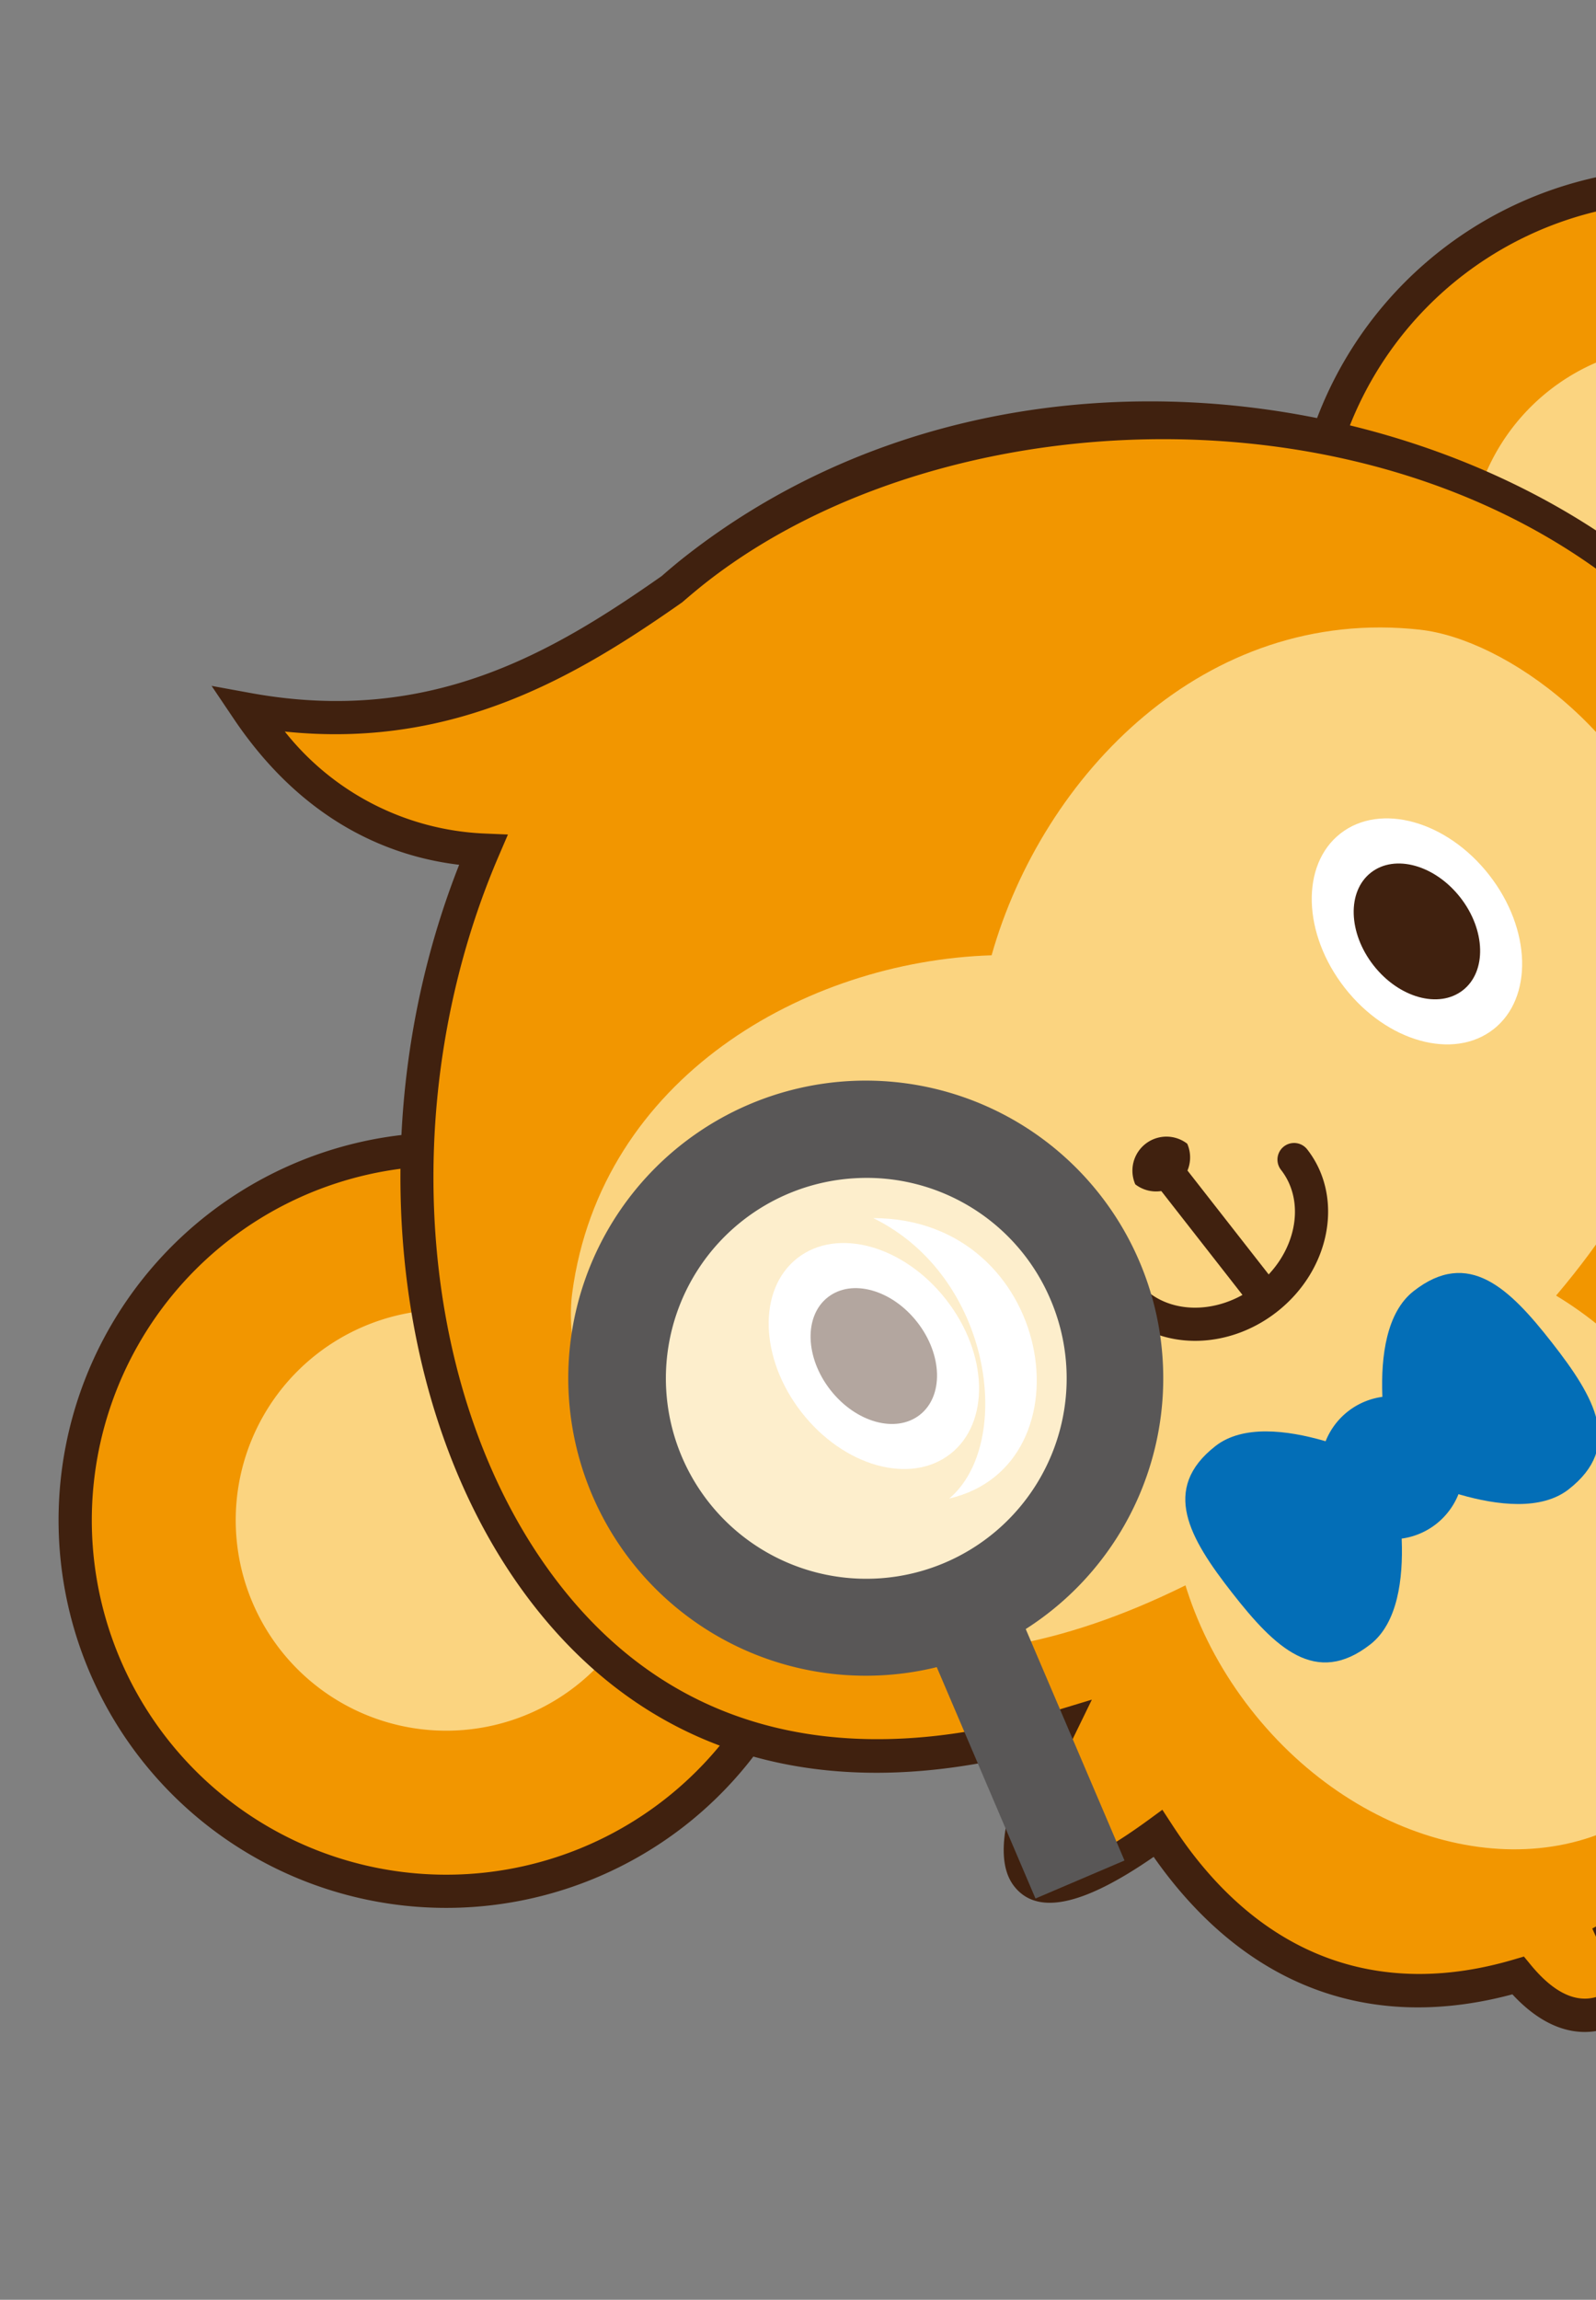
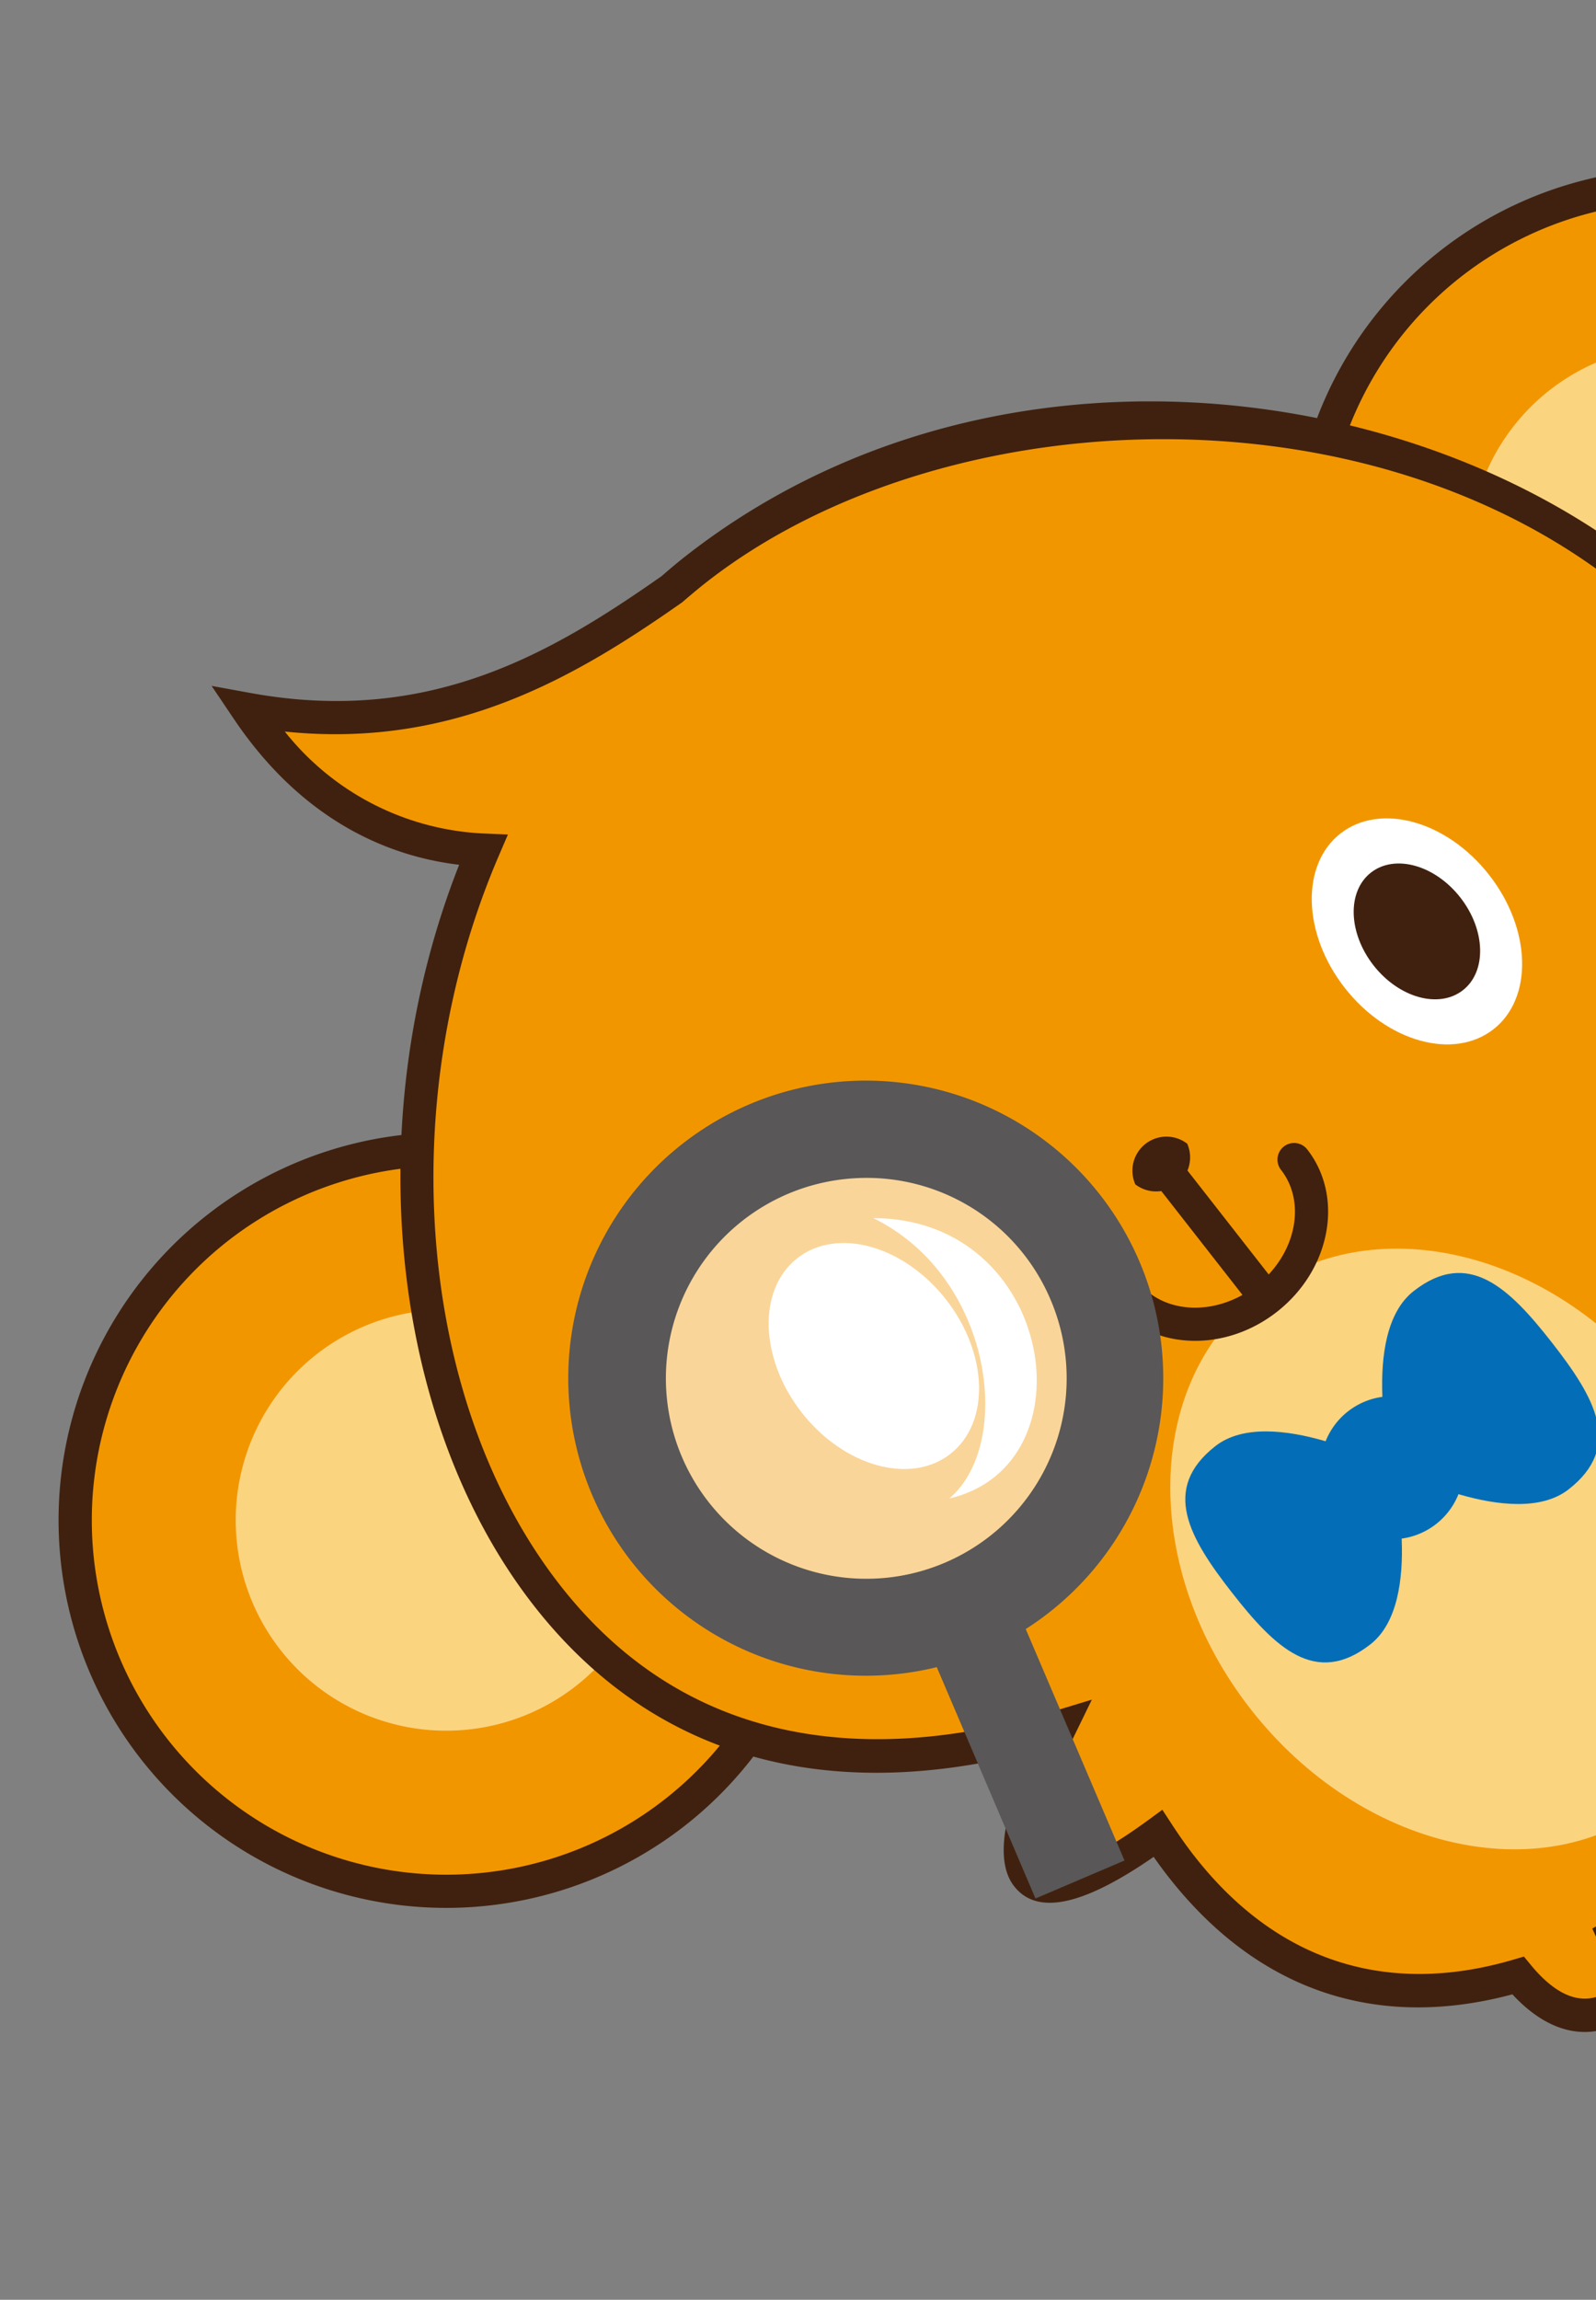
<svg xmlns="http://www.w3.org/2000/svg" width="118" height="170" viewBox="0 0 118 170">
  <rect x="0" y="0" width="118" height="170" fill="#808080" stroke="none" />
  <defs>
    <clipPath id="clip-path">
      <rect id="長方形_1474" data-name="長方形 1474" width="118" height="170" transform="translate(-919 -252)" fill="#fff" />
    </clipPath>
    <clipPath id="clip-path-2">
      <rect id="長方形_1472" data-name="長方形 1472" width="36.784" height="36.782" fill="none" />
    </clipPath>
  </defs>
  <g id="マスクグループ_1074" data-name="マスクグループ 1074" transform="translate(919 252)" clip-path="url(#clip-path)">
    <g id="グループ_1443" data-name="グループ 1443" transform="matrix(0.788, -0.616, 0.616, 0.788, -21268.912, 8294.504)">
      <path id="パス_3215" data-name="パス 3215" d="M171.457,43.047A27.427,27.427,0,1,1,144.03,15.62a27.428,27.428,0,0,1,27.427,27.427" transform="translate(21104.627 5864.36)" fill="#f29600" />
      <path id="パス_3216" data-name="パス 3216" d="M144.656,72.327A28.655,28.655,0,1,1,173.31,43.673a28.686,28.686,0,0,1-28.654,28.654m0-54.852a26.2,26.2,0,1,0,26.2,26.2,26.227,26.227,0,0,0-26.2-26.2" transform="translate(21104 5863.735)" fill="#40210f" />
      <path id="パス_3217" data-name="パス 3217" d="M153.545,37a15.56,15.56,0,1,1-15.559-15.559A15.559,15.559,0,0,1,153.545,37" transform="translate(21110.67 5870.406)" fill="#fbd480" />
      <path id="パス_3218" data-name="パス 3218" d="M228.226,43.047A27.427,27.427,0,1,1,200.8,15.62a27.427,27.427,0,0,1,27.427,27.427" transform="translate(21163.563 5864.36)" fill="#f29600" />
      <path id="パス_3219" data-name="パス 3219" d="M201.425,72.327a28.655,28.655,0,1,1,28.654-28.654,28.686,28.686,0,0,1-28.654,28.654m0-54.852a26.2,26.2,0,1,0,26.2,26.2,26.227,26.227,0,0,0-26.2-26.2" transform="translate(21162.934 5863.735)" fill="#40210f" />
      <path id="パス_3220" data-name="パス 3220" d="M210.315,37a15.56,15.56,0,1,1-15.559-15.559A15.559,15.559,0,0,1,210.315,37" transform="translate(21169.605 5870.406)" fill="#fbd480" />
      <path id="パス_3221" data-name="パス 3221" d="M199.642,82.972c-17.935,0-27.221-4.864-27.617-5.076a3.685,3.685,0,0,1,3.464-6.5c.157.079,8.759,4.416,25.458,4.2,10.933-.151,18.269-5.6,20.69-10.935a9.589,9.589,0,0,0-1.661-10.77,7.962,7.962,0,0,0-7.8-2.829,7.738,7.738,0,0,0-5.936,4.587c-.835,2.439.558,4.726,1.875,6.213a3.686,3.686,0,1,1-5.525,4.881c-3.688-4.175-4.87-8.962-3.324-13.48,1.614-4.713,6.142-8.42,11.536-9.441a15.251,15.251,0,0,1,14.786,5.3A16.956,16.956,0,0,1,228.349,67.7c-4.129,9.095-14.844,15.086-27.3,15.259q-.712.009-1.408.01" transform="translate(21160.143 5893.325)" fill="#f29600" />
      <path id="パス_3222" data-name="パス 3222" d="M200.268,84.826c-18.293,0-27.8-5.009-28.2-5.223a4.913,4.913,0,0,1,4.622-8.671c.069.037,8.628,4.265,24.863,4.057,10.393-.145,17.328-5.235,19.59-10.216a8.351,8.351,0,0,0-1.477-9.466,6.686,6.686,0,0,0-6.635-2.417,6.582,6.582,0,0,0-5,3.778c-.644,1.879.534,3.758,1.632,5a4.913,4.913,0,0,1-7.365,6.5c-3.994-4.52-5.262-9.737-3.564-14.691,1.755-5.125,6.649-9.148,12.469-10.25a16.448,16.448,0,0,1,15.95,5.708,18.148,18.148,0,0,1,2.939,19.893c-4.324,9.527-15.471,15.8-28.4,15.981q-.724.009-1.426.008M174.394,72.819a2.453,2.453,0,0,0-2.352,3.165,2.425,2.425,0,0,0,1.19,1.455c.387.21,9.806,5.2,28.43,4.921,11.978-.167,22.259-5.875,26.194-14.54a15.767,15.767,0,0,0-2.574-17.285,14.061,14.061,0,0,0-13.621-4.887c-4.966.941-9.129,4.33-10.6,8.634-1.4,4.082-.3,8.439,3.083,12.268a2.456,2.456,0,0,0,3.682-3.252c-2.2-2.486-2.928-5.054-2.115-7.424.9-2.621,3.656-4.789,6.867-5.4a9.159,9.159,0,0,1,8.964,3.242,10.751,10.751,0,0,1,1.842,12.07c-2.582,5.688-10.324,11.5-21.794,11.658-17.034.208-25.95-4.294-26.037-4.339a2.473,2.473,0,0,0-1.158-.289" transform="translate(21159.52 5892.7)" fill="#40210f" />
      <path id="パス_3223" data-name="パス 3223" d="M242.078,66.72c0-24.611-24.807-52.989-55.408-52.989-.8,0-1.6.031-2.395.067-9.319-.489-20.651-1.667-30.13-12.329-.634,8.871,2.723,15,7.323,18.929-17.928,9.853-30.208,29.012-30.208,46.322,0,15.2,9.471,25.4,23.922,30.985-3.944,1.924-8.725,4.756-8.725,7.2,0,2.688,5.6,3.342,9.551,3.47-.088,1-.137,2-.137,2.985,0,11.273,5.864,18.2,14.638,21.68.063,2.376.77,5.639,4.076,6.213,1.863.324,2.843-2.238,3.312-4.173a52.227,52.227,0,0,0,8.772.715,51.052,51.052,0,0,0,9.759-.9c.453,1.954,1.431,4.7,3.357,4.361,3.5-.609,4.082-4.222,4.078-6.615,8.206-3.6,13.6-10.446,13.6-21.279a35.536,35.536,0,0,0-.285-4.355c3.96-.1,9.971-.7,9.971-3.483,0-2.156-3.728-4.616-7.315-6.488,13.5-5.712,22.239-15.708,22.239-30.313" transform="translate(21119.84 5849.674)" fill="#f29600" />
      <path id="パス_3224" data-name="パス 3224" d="M175.562,142.038a3.191,3.191,0,0,1-.562-.051c-2.964-.516-4.737-2.841-5.047-6.582-9.61-4.084-14.685-11.856-14.685-22.522,0-.587.016-1.188.051-1.814-6.365-.371-9.463-1.893-9.463-4.64,0-2.158,2.305-4.483,7.032-7.075-14.559-6.4-22.23-17.107-22.23-31.107,0-17.438,12-36.353,29.37-46.56-3.583-3.56-7.146-9.494-6.481-18.778L153.753,0l1.936,2.178c8.933,10.048,19.361,11.4,29.276,11.919.689-.039,1.506-.071,2.33-.071,31.9,0,56.636,29.147,56.636,54.22,0,13.476-7.154,23.953-20.724,30.427,3.944,2.329,5.8,4.379,5.8,6.372,0,2.8-3.222,4.334-9.838,4.663.1,1.1.153,2.162.153,3.175,0,10.264-4.706,17.884-13.623,22.08-.2,4-1.983,6.486-5.079,7.024-1.168.208-3.22-.114-4.46-4.157a55.512,55.512,0,0,1-16.748.159c-1.023,3.222-2.552,4.049-3.852,4.049m22.424-7.053.267,1.158c.5,2.16,1.274,3.554,1.946,3.424,2.04-.353,3.069-2.17,3.061-5.4l0-.8.738-.324c8.54-3.752,12.869-10.533,12.869-20.156a34.226,34.226,0,0,0-.275-4.2l-.167-1.347,1.355-.033c6.94-.169,8.772-1.549,8.772-2.256,0-.322-.32-2.091-6.655-5.4l-2.309-1.2,2.4-1.015c9.8-4.149,21.488-12.579,21.488-29.182,0-28.674-29.639-51.763-54.178-51.763-.783,0-1.561.031-2.336.067-9.376-.487-19.911-1.781-29.021-10.566a19.908,19.908,0,0,0,6.954,15l1.353,1.153L162.687,23c-17.412,9.57-29.572,28.175-29.572,45.248,0,17.273,12.582,25.76,23.135,29.838l2.625,1.015-2.529,1.235c-5.929,2.9-8.034,5.092-8.034,6.1,0,.681,1.749,2.026,8.363,2.244l1.294.041-.11,1.292c-.09,1.033-.133,1.975-.133,2.877,0,9.843,4.794,16.944,13.862,20.539l.756.3.02.811c.079,3,1.109,4.7,3.057,5.033.626.116,1.41-1.19,1.908-3.252l.273-1.113,1.129.194a52.748,52.748,0,0,0,18.089-.183Z" transform="translate(21119.211 5848.15)" fill="#40210f" />
-       <path id="パス_3225" data-name="パス 3225" d="M221.186,29.23c-11.441-11.165-28.6-8.714-39.768-.544-11.168-8.17-28.33-10.621-39.768.544C132.6,38.058,127.484,75.8,181.418,75.8s48.812-37.74,39.768-46.568" transform="translate(21124.709 5870.66)" fill="#fbd480" />
      <path id="パス_3226" data-name="パス 3226" d="M187.273,64.587c0,13.16-8.608,23.828-19.223,23.828s-19.225-10.668-19.225-23.828,8.608-23.828,19.225-23.828,19.223,10.668,19.223,23.828" transform="translate(21138.076 5890.451)" fill="#fbd480" />
      <path id="パス_3227" data-name="パス 3227" d="M181.17,38.619c0,5.072-3.032,9.182-6.774,9.182s-6.774-4.11-6.774-9.182,3.032-9.182,6.774-9.182,6.774,4.11,6.774,9.182" transform="translate(21157.59 5878.7)" fill="#fff" />
      <path id="パス_3228" data-name="パス 3228" d="M156.168,38.619c0,5.072-3.032,9.182-6.774,9.182s-6.774-4.11-6.774-9.182,3.032-9.182,6.774-9.182,6.774,4.11,6.774,9.182" transform="translate(21131.637 5878.7)" fill="#fff" />
      <path id="パス_3229" data-name="パス 3229" d="M177.092,36.753c0,3.049-1.824,5.518-4.072,5.518s-4.072-2.47-4.072-5.518,1.822-5.518,4.072-5.518,4.072,2.47,4.072,5.518" transform="translate(21158.963 5880.566)" fill="#40210f" />
-       <path id="パス_3230" data-name="パス 3230" d="M152.09,36.753c0,3.049-1.824,5.518-4.072,5.518s-4.072-2.47-4.072-5.518,1.822-5.518,4.072-5.518,4.072,2.47,4.072,5.518" transform="translate(21133.008 5880.566)" fill="#40210f" />
      <path id="パス_3231" data-name="パス 3231" d="M165.9,53.447s-4.163,9.3-9.3,9.3-5.706-4.163-5.706-9.3.571-9.3,5.706-9.3,9.3,9.3,9.3,9.3" transform="translate(21140.223 5893.965)" fill="#036eb7" />
      <path id="パス_3232" data-name="パス 3232" d="M158.258,53.447s4.163,9.3,9.3,9.3,5.706-4.163,5.706-9.3-.571-9.3-5.706-9.3-9.3,9.3-9.3,9.3" transform="translate(21147.867 5893.965)" fill="#036eb7" />
      <path id="パス_3233" data-name="パス 3233" d="M166.236,51.4a5.286,5.286,0,1,1-5.286-5.284,5.286,5.286,0,0,1,5.286,5.284" transform="translate(21145.174 5896.011)" fill="#036eb7" />
      <path id="パス_3234" data-name="パス 3234" d="M159.072,48.714a1.229,1.229,0,0,1-1.229-1.229V35.5a1.229,1.229,0,0,1,2.458,0V47.485a1.229,1.229,0,0,1-1.229,1.229" transform="translate(21147.436 5883.722)" fill="#40210f" />
      <path id="パス_3235" data-name="パス 3235" d="M163.113,46.427c-5.054,0-9.164-3.625-9.164-8.082a1.229,1.229,0,1,1,2.458,0c0,3.1,3.008,5.624,6.706,5.624s6.709-2.523,6.709-5.624a1.229,1.229,0,1,1,2.458,0c0,4.457-4.112,8.082-9.166,8.082" transform="translate(21143.393 5886.669)" fill="#40210f" />
      <path id="パス_3236" data-name="パス 3236" d="M162.124,35.843a2.515,2.515,0,0,1-4.874,0,2.515,2.515,0,0,1,4.874,0" transform="translate(21146.82 5883.382)" fill="#40210f" />
      <g id="グループ_1442" data-name="グループ 1442" transform="matrix(0.819, 0.574, -0.574, 0.819, 21274.191, 5887.682)">
        <g id="グループ_1441" data-name="グループ 1441" transform="translate(3.56 3.572)" opacity="0.6">
          <g id="グループ_1440" data-name="グループ 1440" transform="translate(0 0)">
            <g id="マスクグループ_1073" data-name="マスクグループ 1073" clip-path="url(#clip-path-2)">
              <path id="パス_3237" data-name="パス 3237" d="M35.66,12.077A18.386,18.386,0,1,1,12.077,1.123,18.386,18.386,0,0,1,35.66,12.077" transform="translate(0.001 0.001)" fill="#fff" />
            </g>
          </g>
        </g>
        <path id="パス_3238" data-name="パス 3238" d="M21.951,43.933A21.988,21.988,0,1,1,29.5,42.587a21.908,21.908,0,0,1-7.551,1.346m0-36.784a14.811,14.811,0,1,0,13.923,9.724A14.752,14.752,0,0,0,21.948,7.149" transform="translate(0 0)" fill="#595757" />
        <rect id="長方形_1473" data-name="長方形 1473" width="7.153" height="21.874" transform="matrix(0.939, -0.344, 0.344, 0.939, 24.921, 40.458)" fill="#595757" />
        <path id="パス_3239" data-name="パス 3239" d="M0,0C8.584,4.769,9.537,17.168,4.53,20.984,15.259,19.075,13.353.715,0,0" transform="translate(23.096 10.163)" fill="#fff" />
      </g>
    </g>
  </g>
</svg>